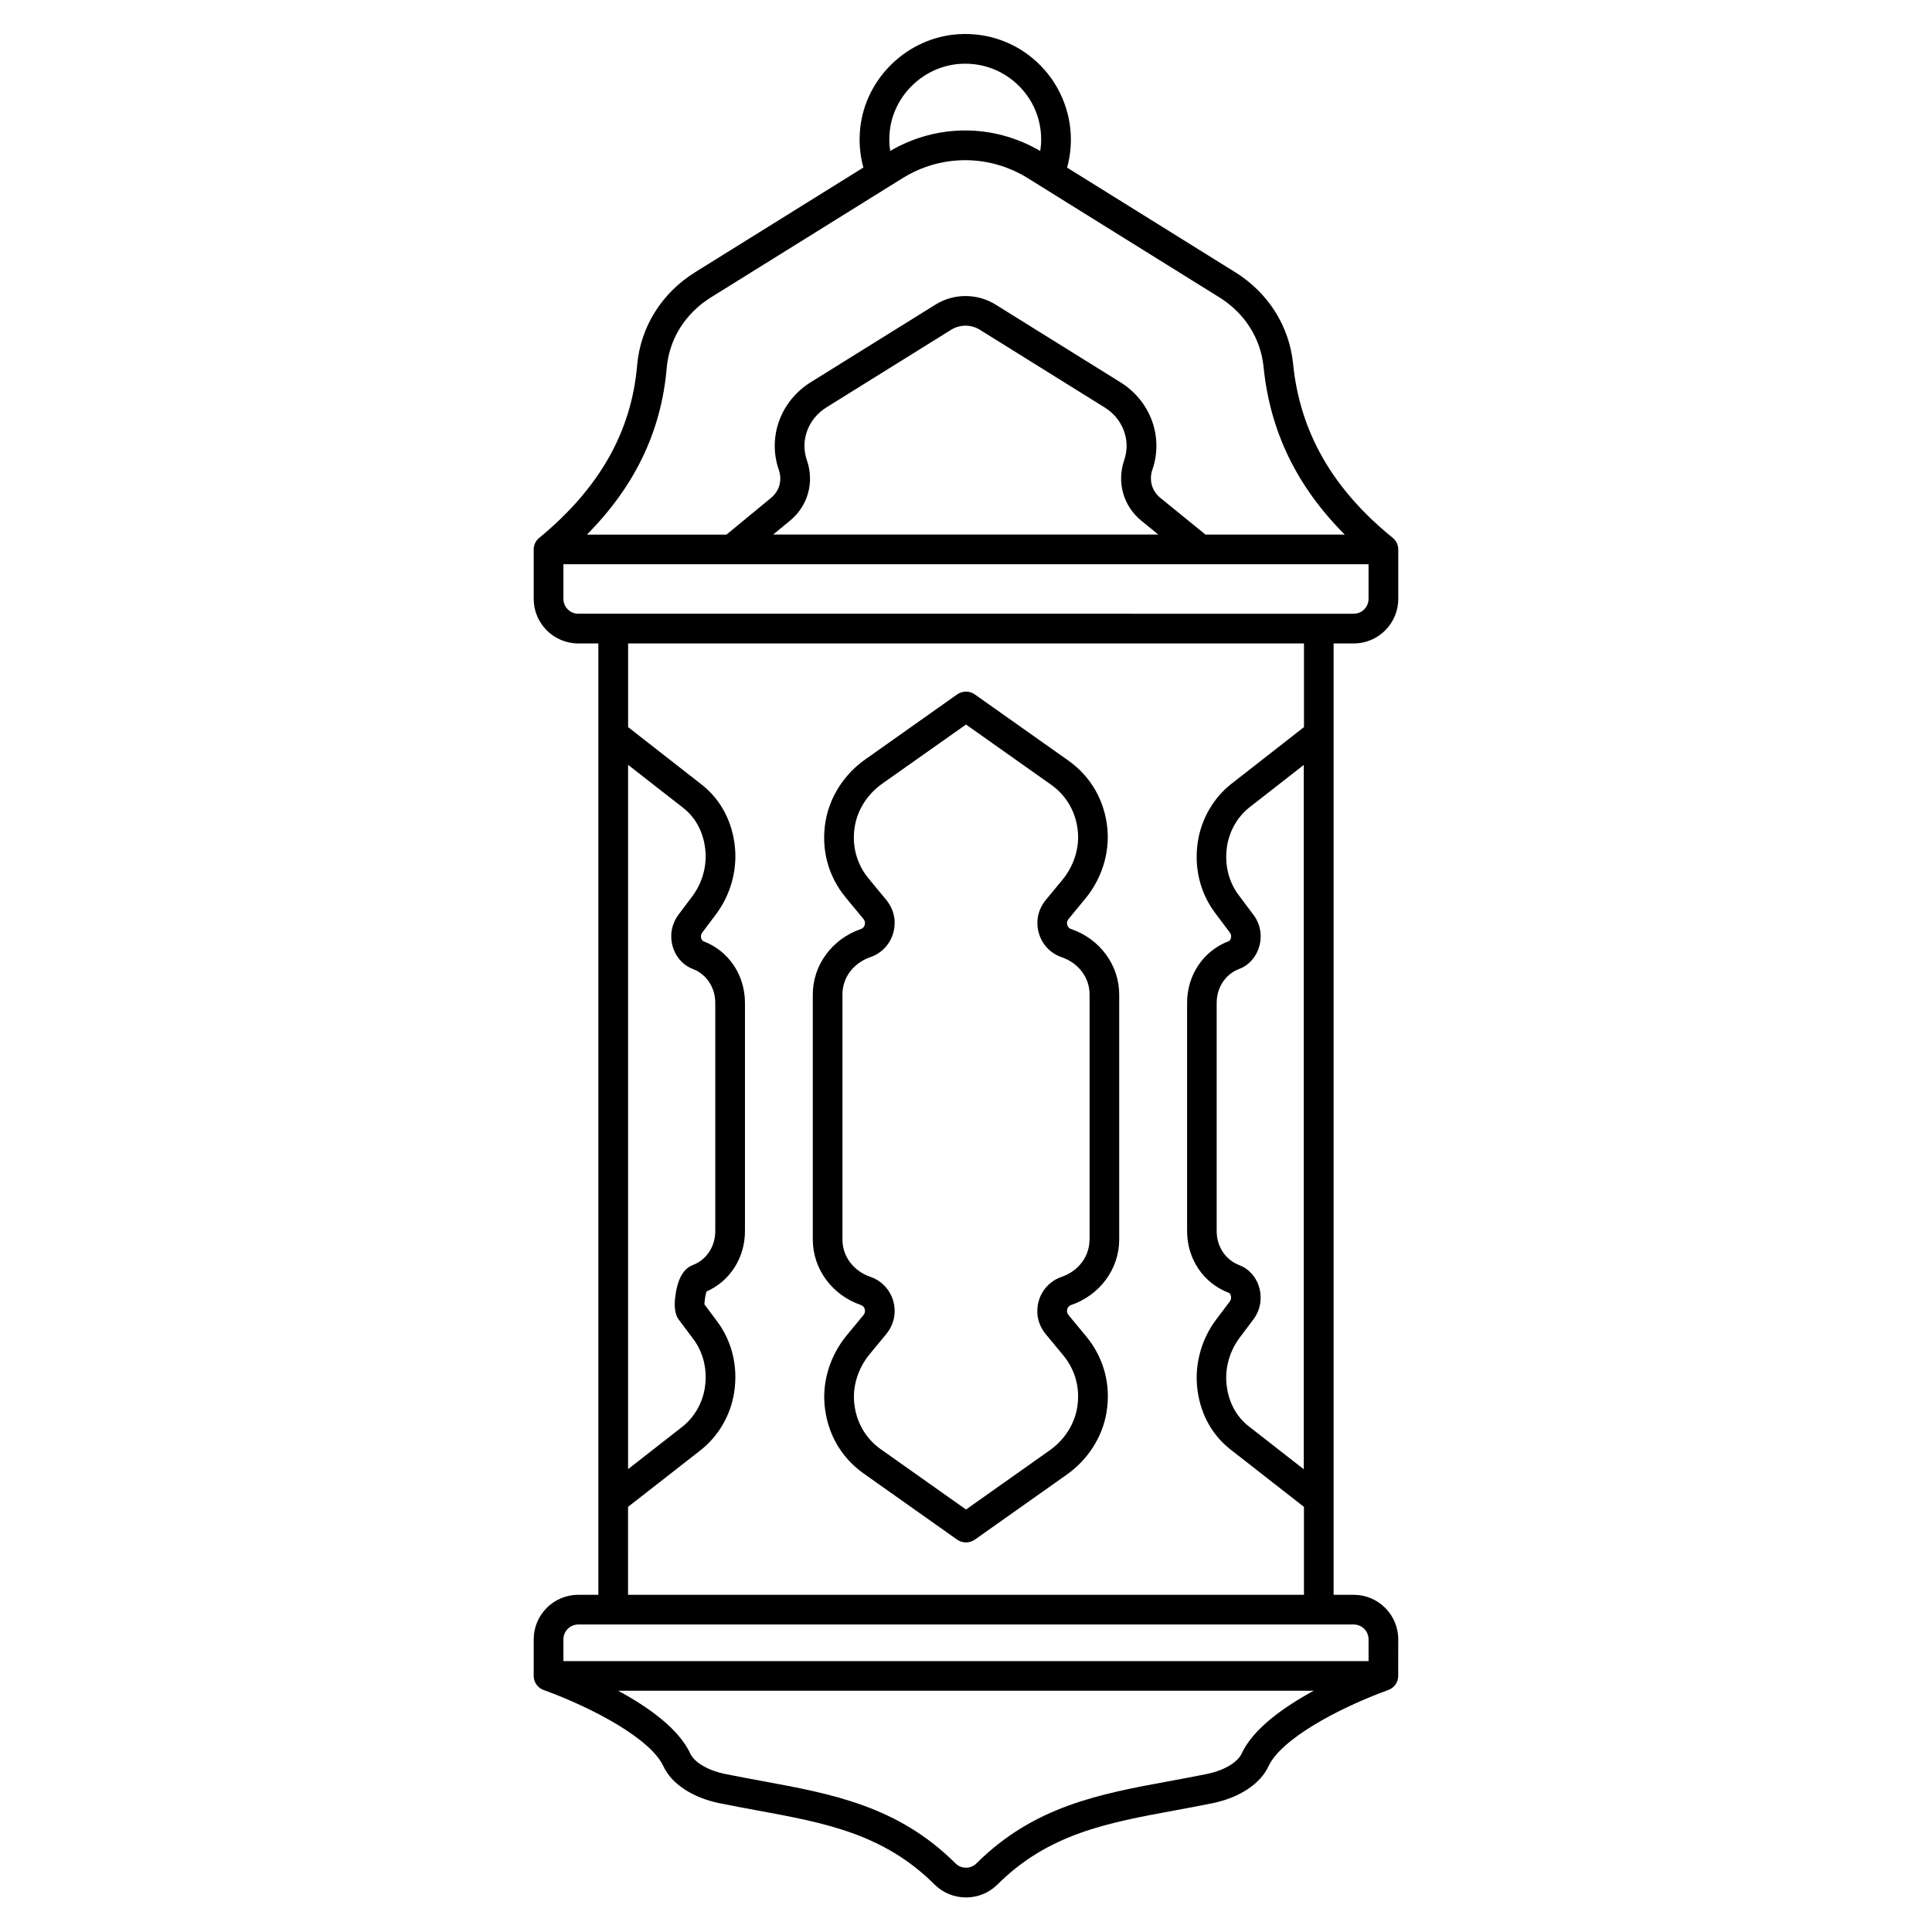
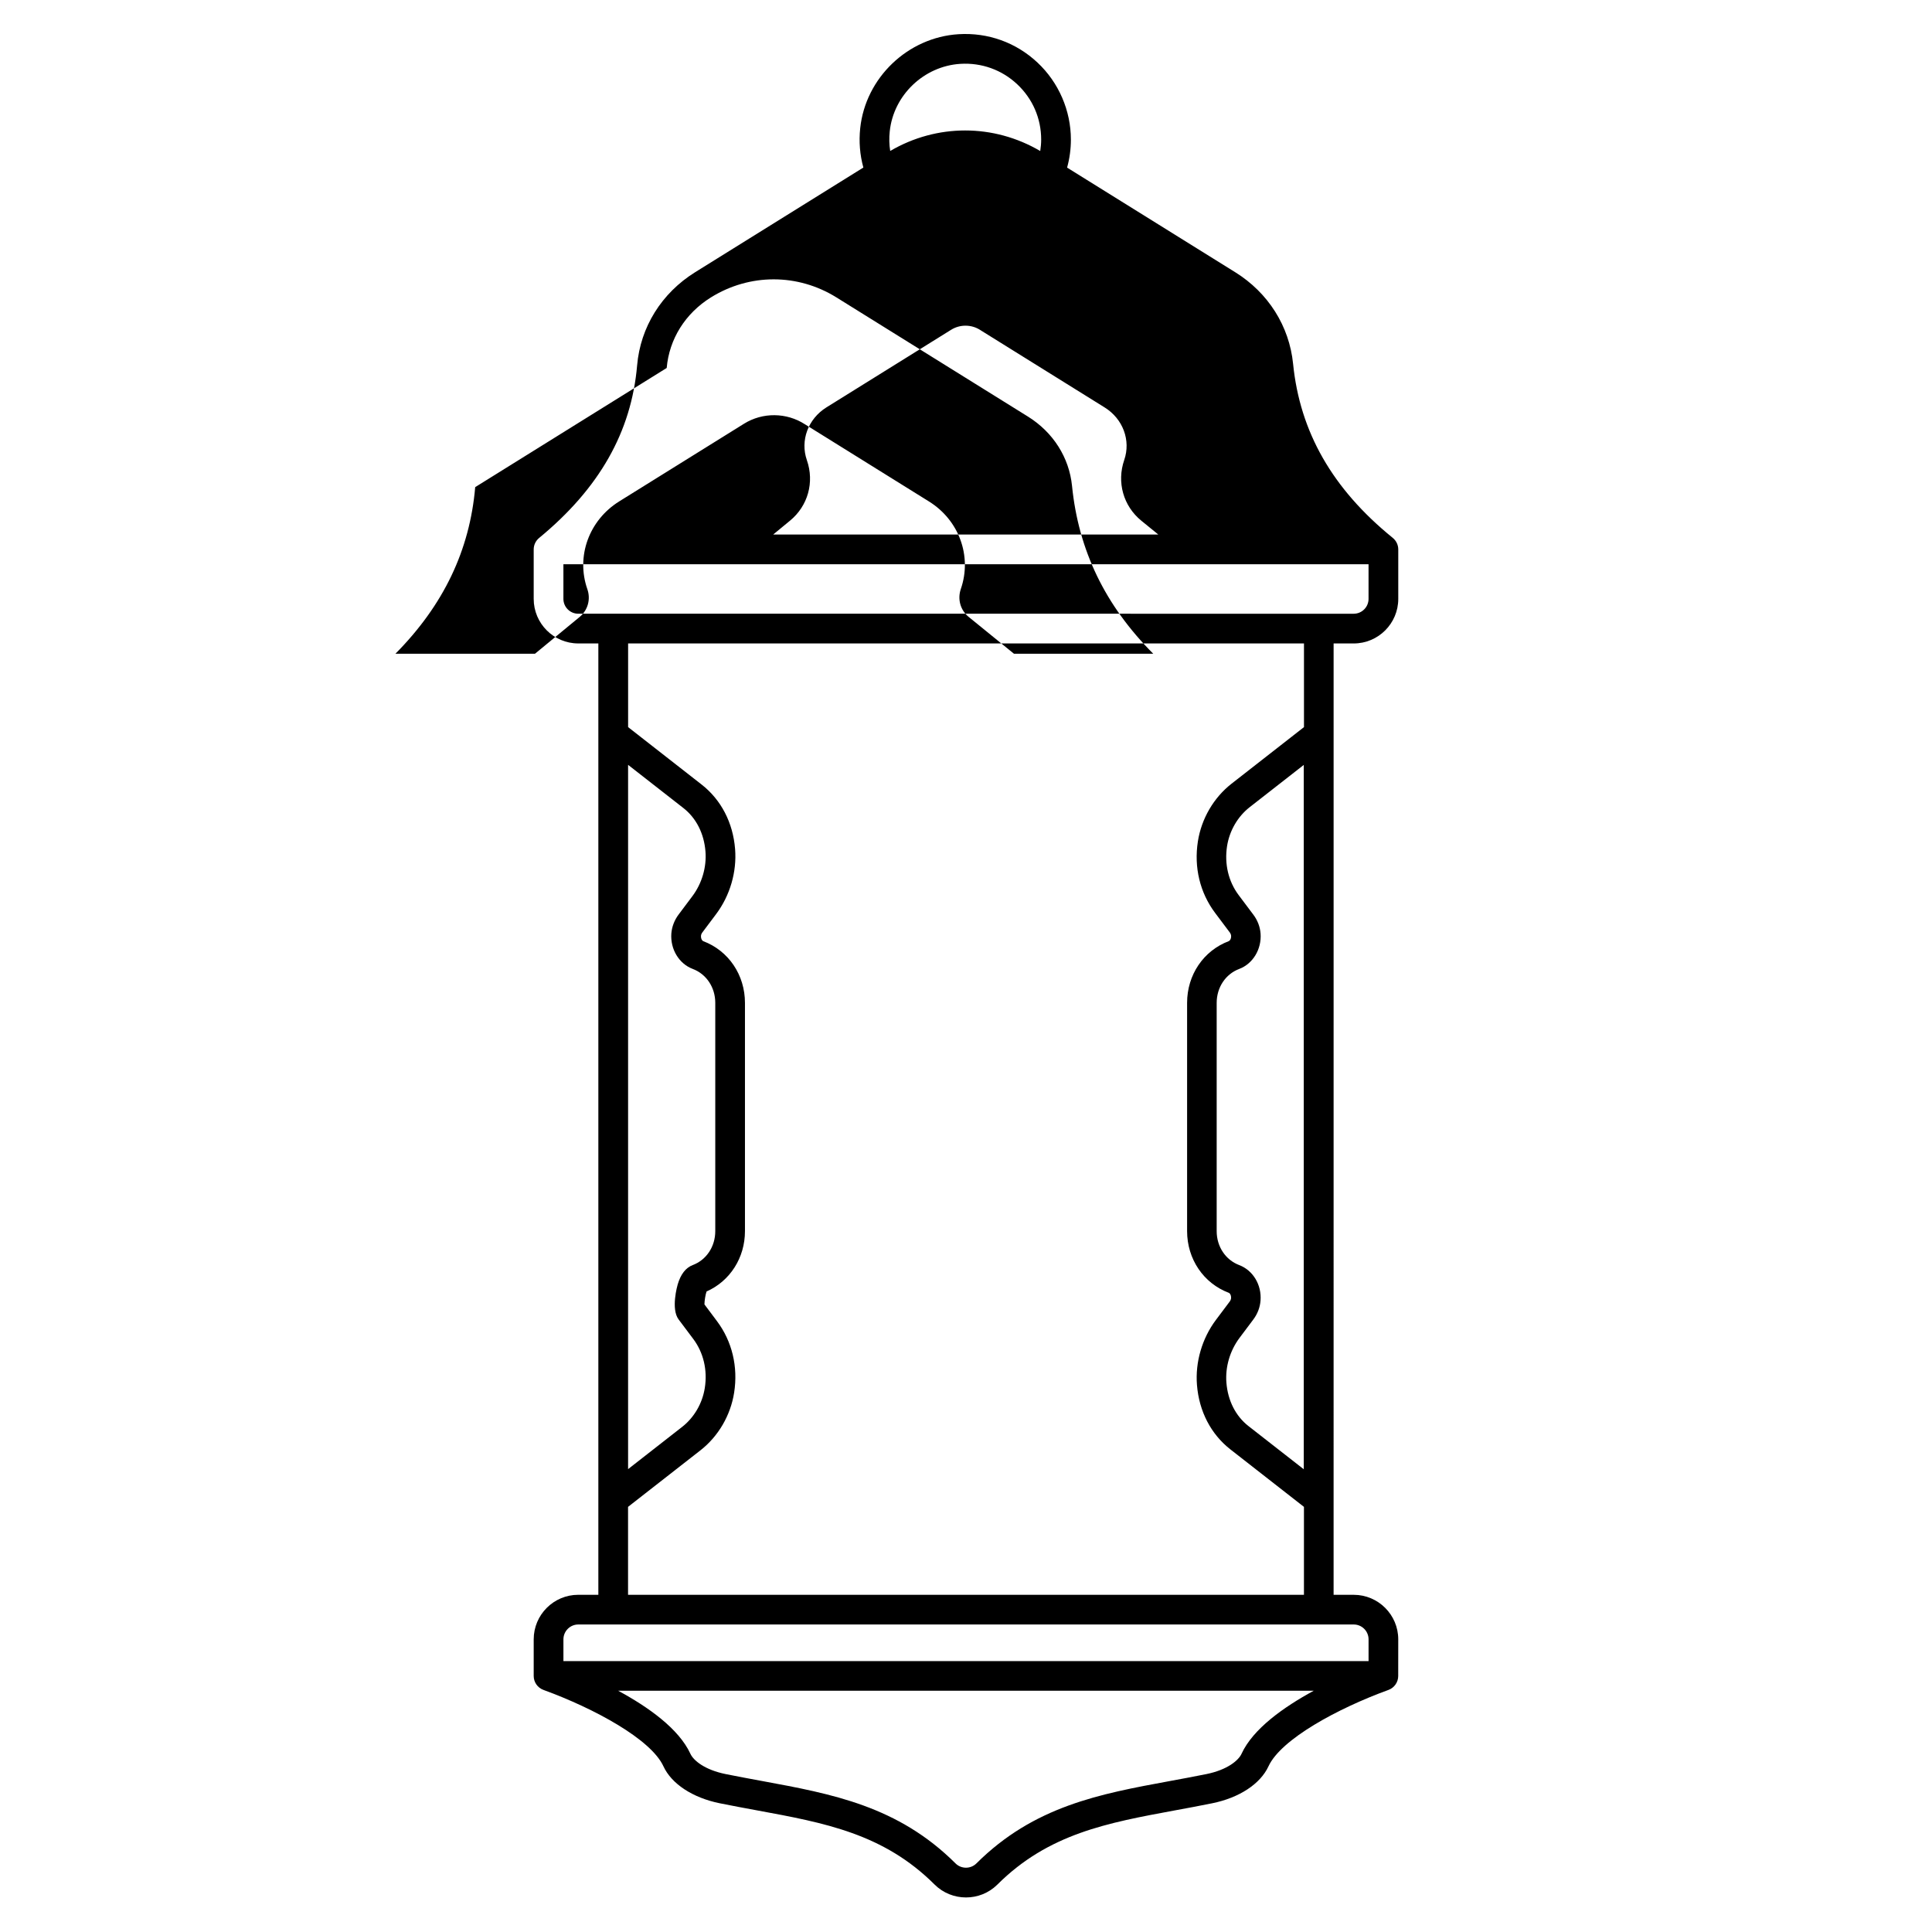
<svg xmlns="http://www.w3.org/2000/svg" fill="#000000" width="800px" height="800px" version="1.1" viewBox="144 144 512 512">
  <g>
-     <path d="m427.84 390.2c-0.582-0.195-1.141-0.816-1.062-1.762 0.02-0.297 0.195-0.66 0.473-0.992l4.309-5.215c4.34-5.234 6.496-11.965 5.922-18.469-0.66-7.477-4.34-13.953-10.383-18.223l-24.797-17.535c-0.68-0.473-1.477-0.719-2.301-0.719-0.816 0-1.684 0.277-2.352 0.746l-24.395 17.258c-5.531 3.918-9.348 9.852-10.461 16.285-1.277 7.391 0.629 14.602 5.363 20.32l4.594 5.551c0.277 0.336 0.441 0.699 0.473 0.992 0.078 0.945-0.48 1.566-1.062 1.762-7.637 2.609-12.762 9.574-12.762 17.34v64.973c0 7.766 5.125 14.73 12.762 17.34 0.582 0.195 1.141 0.816 1.062 1.762-0.02 0.297-0.195 0.66-0.473 0.992l-4.309 5.215c-4.34 5.234-6.496 11.965-5.922 18.469 0.66 7.477 4.34 13.953 10.383 18.223l24.746 17.504c0.688 0.492 1.504 0.746 2.352 0.746 0.816 0 1.684-0.277 2.352-0.746l24.395-17.258c5.531-3.918 9.348-9.852 10.461-16.285 1.277-7.391-0.629-14.602-5.363-20.32l-4.594-5.551c-0.277-0.336-0.453-0.699-0.473-0.992-0.078-0.945 0.48-1.566 1.062-1.762 7.637-2.609 12.762-9.574 12.762-17.34v-64.973c0-7.762-5.125-14.73-12.762-17.336zm4.891 82.309c0 4.469-2.922 8.344-7.438 9.891-4.094 1.398-6.711 5.441-6.367 9.832 0.148 1.93 0.934 3.797 2.254 5.391l4.594 5.551c3.238 3.918 4.547 8.875 3.672 13.965-0.758 4.398-3.406 8.48-7.242 11.199l-22.199 15.699-22.562-15.961c-4.121-2.914-6.633-7.352-7.086-12.488-0.395-4.457 1.121-9.113 4.144-12.762l4.309-5.215c1.32-1.594 2.098-3.465 2.254-5.391 0.344-4.387-2.273-8.434-6.367-9.832-4.516-1.543-7.438-5.422-7.438-9.891v-64.973c0-4.469 2.922-8.344 7.438-9.891 4.094-1.398 6.711-5.441 6.367-9.832-0.156-1.93-0.934-3.797-2.254-5.391l-4.594-5.551c-3.238-3.918-4.547-8.875-3.672-13.965 0.758-4.398 3.406-8.48 7.242-11.199l22.219-15.688 22.562 15.961c4.121 2.914 6.633 7.352 7.086 12.488 0.395 4.457-1.121 9.113-4.144 12.762l-4.309 5.215c-1.32 1.594-2.106 3.465-2.254 5.391-0.344 4.387 2.273 8.434 6.367 9.832 4.516 1.543 7.438 5.422 7.438 9.891v64.961z" />
-     <path d="m514.55 578.45c0-6.516-5.293-11.809-11.809-11.809h-5.324l0.004-252.12h5.324c6.516 0 11.809-5.293 11.809-11.809v-13.105c0-1.18-0.531-2.301-1.445-3.051l-0.129-0.109c-15.883-12.922-24.492-27.984-26.301-46.051-1.004-9.977-6.594-18.824-15.352-24.266l-44.535-27.711c0.66-2.402 1.004-4.891 1.004-7.418 0-7.695-3.219-15.133-8.828-20.398-5.688-5.344-13.125-8.02-20.949-7.539-13.441 0.836-24.641 11.543-26.055 24.906-0.375 3.57-0.09 7.066 0.836 10.43l-44.566 27.73c-8.906 5.539-14.516 14.543-15.391 24.707-1.523 17.633-10.016 32.59-25.969 45.727-0.906 0.746-1.438 1.859-1.438 3.039v13.105c0 6.516 5.293 11.809 11.809 11.809h5.324v252.12h-5.324c-6.516 0-11.809 5.293-11.809 11.809v9.703c0 1.652 1.031 3.129 2.59 3.699 13.422 4.891 28.469 13.039 31.785 20.23 2.164 4.684 7.742 8.344 14.938 9.809 3.336 0.68 6.633 1.277 9.82 1.871 18.016 3.316 33.574 6.18 47.094 19.652 2.281 2.281 5.305 3.434 8.336 3.434 2.981 0 5.965-1.113 8.246-3.344 0.012 0 0.078-0.078 0.078-0.078 13.531-13.473 29.086-16.336 47.094-19.66 3.188-0.59 6.484-1.191 9.809-1.871 7.191-1.457 12.773-5.125 14.938-9.809 3.324-7.191 18.363-15.352 31.785-20.23 1.555-0.57 2.59-2.047 2.59-3.699zm-42.145-99.188c-3.621-1.367-5.973-4.898-5.973-8.992v-60.496c0-4.094 2.344-7.625 5.965-8.992 3.633-1.367 5.965-5.227 5.668-9.359-0.129-1.801-0.797-3.543-1.93-5.047l-3.879-5.164c-2.715-3.633-3.809-8.246-3.07-13 0.641-4.062 2.824-7.824 5.992-10.301l14.336-11.199v186.66l-14.641-11.434c-3.406-2.656-5.481-6.742-5.863-11.512-0.336-4.164 0.934-8.48 3.473-11.867l3.641-4.852c1.133-1.504 1.801-3.258 1.93-5.047 0.324-4.172-2.008-8.02-5.648-9.395zm-92.613-300.47c1.012-9.594 9.062-17.27 18.715-17.871 5.617-0.344 10.98 1.574 15.066 5.41 4.094 3.848 6.348 9.055 6.348 14.66 0 1.023-0.098 2.027-0.246 3.031-12.359-7.254-27.406-7.262-39.762-0.012-0.27-1.695-0.309-3.438-0.121-5.219zm-59.109 62.723c0.66-7.664 4.93-14.477 11.711-18.695l50.754-31.578c10.262-6.387 23.008-6.387 33.27 0l50.754 31.578c6.672 4.152 10.922 10.844 11.68 18.371 1.711 17.094 8.789 31.723 21.52 44.477h-36.91l-12.004-9.762c-2.195-1.789-3.012-4.703-2.066-7.43 2.992-8.68-0.48-18.203-8.461-23.164l-32.875-20.457c-4.871-3.148-11.207-3.207-16.137-0.137l-33.062 20.574c-8.012 4.988-11.492 14.555-8.453 23.262 0.934 2.688 0.137 5.578-2.047 7.371l-11.836 9.75h-36.98c12.75-12.879 19.699-27.402 21.145-44.16zm37.148 24.441c-1.82-5.207 0.316-10.961 5.176-13.992l33.062-20.574c2.352-1.465 5.383-1.438 7.715 0.07 0.02 0.012 0.098 0.059 0.117 0.078l32.855 20.449c4.84 3.012 6.965 8.727 5.176 13.914-2.027 5.883-0.246 12.203 4.535 16.098l4.496 3.66-102.06-0.004 4.457-3.672c4.754-3.902 6.504-10.191 4.469-16.027zm-64.523 36.754v-9.172h213.37v9.172c0 2.176-1.762 3.938-3.938 3.938h-9.258l-186.98-0.004h-9.258c-2.164 0-3.938-1.758-3.938-3.934zm34.273 98.066c3.621 1.367 5.973 4.898 5.973 8.992v60.496c0 4.094-2.344 7.625-5.965 8.992-1.859 0.699-3.199 2.43-3.996 5.144-0.078 0.266-1.852 6.465 0.246 9.27l3.879 5.164c2.715 3.633 3.809 8.246 3.059 13-0.641 4.074-2.824 7.824-5.992 10.301l-14.336 11.199v-186.64l14.641 11.434c3.406 2.656 5.481 6.742 5.863 11.504 0.336 4.164-0.934 8.492-3.473 11.875l-3.641 4.852c-1.133 1.504-1.789 3.258-1.93 5.047-0.293 4.144 2.031 8 5.672 9.371zm-17.141 142.56 19.188-14.988c4.734-3.699 7.988-9.27 8.926-15.293 1.074-6.867-0.543-13.59-4.547-18.934l-3.324-4.438c0.012-0.973 0.254-2.559 0.562-3.426 6.211-2.746 10.176-8.926 10.176-15.988v-60.496c0-7.398-4.34-13.824-11.059-16.355-0.277-0.098-0.648-0.629-0.59-1.438 0.02-0.277 0.156-0.609 0.375-0.895l3.641-4.852c3.672-4.898 5.5-11.168 5.019-17.219-0.551-6.988-3.699-13.059-8.867-17.094l-19.484-15.223v-22.18h179.11v22.18l-19.188 14.988c-4.734 3.699-7.988 9.27-8.926 15.293-1.074 6.867 0.543 13.59 4.547 18.934l3.879 5.164c0.215 0.285 0.355 0.621 0.375 0.895 0.059 0.809-0.324 1.328-0.602 1.438-6.723 2.539-11.059 8.953-11.059 16.355v60.496c0 7.398 4.34 13.824 11.059 16.355 0.277 0.098 0.648 0.629 0.59 1.438-0.02 0.277-0.156 0.602-0.375 0.895l-3.641 4.852c-3.672 4.898-5.5 11.168-5.019 17.219 0.551 6.988 3.699 13.059 8.867 17.094l19.484 15.223v23.301h-179.12zm-13.195 31.172h205.5c2.176 0 3.938 1.762 3.938 3.938v5.766h-213.37v-5.766c0-2.176 1.773-3.938 3.938-3.938zm175.78 34.262c-0.828 1.781-3.769 4.262-9.359 5.391-3.266 0.66-6.523 1.258-9.672 1.84-18.5 3.406-35.977 6.621-51.266 21.855-1.523 1.484-3.996 1.477-5.512-0.039-15.254-15.203-32.727-18.41-51.227-21.824-3.148-0.582-6.406-1.18-9.672-1.84-5.59-1.133-8.543-3.609-9.359-5.391-3.059-6.633-11.168-12.387-19.141-16.699h184.34c-7.969 4.328-16.078 10.074-19.137 16.707z" />
+     <path d="m514.55 578.45c0-6.516-5.293-11.809-11.809-11.809h-5.324l0.004-252.12h5.324c6.516 0 11.809-5.293 11.809-11.809v-13.105c0-1.18-0.531-2.301-1.445-3.051l-0.129-0.109c-15.883-12.922-24.492-27.984-26.301-46.051-1.004-9.977-6.594-18.824-15.352-24.266l-44.535-27.711c0.66-2.402 1.004-4.891 1.004-7.418 0-7.695-3.219-15.133-8.828-20.398-5.688-5.344-13.125-8.02-20.949-7.539-13.441 0.836-24.641 11.543-26.055 24.906-0.375 3.57-0.09 7.066 0.836 10.43l-44.566 27.73c-8.906 5.539-14.516 14.543-15.391 24.707-1.523 17.633-10.016 32.59-25.969 45.727-0.906 0.746-1.438 1.859-1.438 3.039v13.105c0 6.516 5.293 11.809 11.809 11.809h5.324v252.12h-5.324c-6.516 0-11.809 5.293-11.809 11.809v9.703c0 1.652 1.031 3.129 2.59 3.699 13.422 4.891 28.469 13.039 31.785 20.23 2.164 4.684 7.742 8.344 14.938 9.809 3.336 0.68 6.633 1.277 9.82 1.871 18.016 3.316 33.574 6.18 47.094 19.652 2.281 2.281 5.305 3.434 8.336 3.434 2.981 0 5.965-1.113 8.246-3.344 0.012 0 0.078-0.078 0.078-0.078 13.531-13.473 29.086-16.336 47.094-19.66 3.188-0.59 6.484-1.191 9.809-1.871 7.191-1.457 12.773-5.125 14.938-9.809 3.324-7.191 18.363-15.352 31.785-20.23 1.555-0.57 2.59-2.047 2.59-3.699zm-42.145-99.188c-3.621-1.367-5.973-4.898-5.973-8.992v-60.496c0-4.094 2.344-7.625 5.965-8.992 3.633-1.367 5.965-5.227 5.668-9.359-0.129-1.801-0.797-3.543-1.93-5.047l-3.879-5.164c-2.715-3.633-3.809-8.246-3.07-13 0.641-4.062 2.824-7.824 5.992-10.301l14.336-11.199v186.66l-14.641-11.434c-3.406-2.656-5.481-6.742-5.863-11.512-0.336-4.164 0.934-8.48 3.473-11.867l3.641-4.852c1.133-1.504 1.801-3.258 1.93-5.047 0.324-4.172-2.008-8.02-5.648-9.395zm-92.613-300.47c1.012-9.594 9.062-17.27 18.715-17.871 5.617-0.344 10.98 1.574 15.066 5.41 4.094 3.848 6.348 9.055 6.348 14.66 0 1.023-0.098 2.027-0.246 3.031-12.359-7.254-27.406-7.262-39.762-0.012-0.27-1.695-0.309-3.438-0.121-5.219zm-59.109 62.723c0.66-7.664 4.93-14.477 11.711-18.695c10.262-6.387 23.008-6.387 33.27 0l50.754 31.578c6.672 4.152 10.922 10.844 11.68 18.371 1.711 17.094 8.789 31.723 21.52 44.477h-36.91l-12.004-9.762c-2.195-1.789-3.012-4.703-2.066-7.43 2.992-8.68-0.48-18.203-8.461-23.164l-32.875-20.457c-4.871-3.148-11.207-3.207-16.137-0.137l-33.062 20.574c-8.012 4.988-11.492 14.555-8.453 23.262 0.934 2.688 0.137 5.578-2.047 7.371l-11.836 9.75h-36.98c12.75-12.879 19.699-27.402 21.145-44.16zm37.148 24.441c-1.82-5.207 0.316-10.961 5.176-13.992l33.062-20.574c2.352-1.465 5.383-1.438 7.715 0.07 0.02 0.012 0.098 0.059 0.117 0.078l32.855 20.449c4.84 3.012 6.965 8.727 5.176 13.914-2.027 5.883-0.246 12.203 4.535 16.098l4.496 3.66-102.06-0.004 4.457-3.672c4.754-3.902 6.504-10.191 4.469-16.027zm-64.523 36.754v-9.172h213.37v9.172c0 2.176-1.762 3.938-3.938 3.938h-9.258l-186.98-0.004h-9.258c-2.164 0-3.938-1.758-3.938-3.934zm34.273 98.066c3.621 1.367 5.973 4.898 5.973 8.992v60.496c0 4.094-2.344 7.625-5.965 8.992-1.859 0.699-3.199 2.43-3.996 5.144-0.078 0.266-1.852 6.465 0.246 9.27l3.879 5.164c2.715 3.633 3.809 8.246 3.059 13-0.641 4.074-2.824 7.824-5.992 10.301l-14.336 11.199v-186.64l14.641 11.434c3.406 2.656 5.481 6.742 5.863 11.504 0.336 4.164-0.934 8.492-3.473 11.875l-3.641 4.852c-1.133 1.504-1.789 3.258-1.93 5.047-0.293 4.144 2.031 8 5.672 9.371zm-17.141 142.56 19.188-14.988c4.734-3.699 7.988-9.27 8.926-15.293 1.074-6.867-0.543-13.59-4.547-18.934l-3.324-4.438c0.012-0.973 0.254-2.559 0.562-3.426 6.211-2.746 10.176-8.926 10.176-15.988v-60.496c0-7.398-4.34-13.824-11.059-16.355-0.277-0.098-0.648-0.629-0.59-1.438 0.02-0.277 0.156-0.609 0.375-0.895l3.641-4.852c3.672-4.898 5.5-11.168 5.019-17.219-0.551-6.988-3.699-13.059-8.867-17.094l-19.484-15.223v-22.18h179.11v22.18l-19.188 14.988c-4.734 3.699-7.988 9.27-8.926 15.293-1.074 6.867 0.543 13.59 4.547 18.934l3.879 5.164c0.215 0.285 0.355 0.621 0.375 0.895 0.059 0.809-0.324 1.328-0.602 1.438-6.723 2.539-11.059 8.953-11.059 16.355v60.496c0 7.398 4.34 13.824 11.059 16.355 0.277 0.098 0.648 0.629 0.59 1.438-0.02 0.277-0.156 0.602-0.375 0.895l-3.641 4.852c-3.672 4.898-5.5 11.168-5.019 17.219 0.551 6.988 3.699 13.059 8.867 17.094l19.484 15.223v23.301h-179.12zm-13.195 31.172h205.5c2.176 0 3.938 1.762 3.938 3.938v5.766h-213.37v-5.766c0-2.176 1.773-3.938 3.938-3.938zm175.78 34.262c-0.828 1.781-3.769 4.262-9.359 5.391-3.266 0.66-6.523 1.258-9.672 1.84-18.5 3.406-35.977 6.621-51.266 21.855-1.523 1.484-3.996 1.477-5.512-0.039-15.254-15.203-32.727-18.41-51.227-21.824-3.148-0.582-6.406-1.18-9.672-1.84-5.59-1.133-8.543-3.609-9.359-5.391-3.059-6.633-11.168-12.387-19.141-16.699h184.34c-7.969 4.328-16.078 10.074-19.137 16.707z" />
  </g>
</svg>